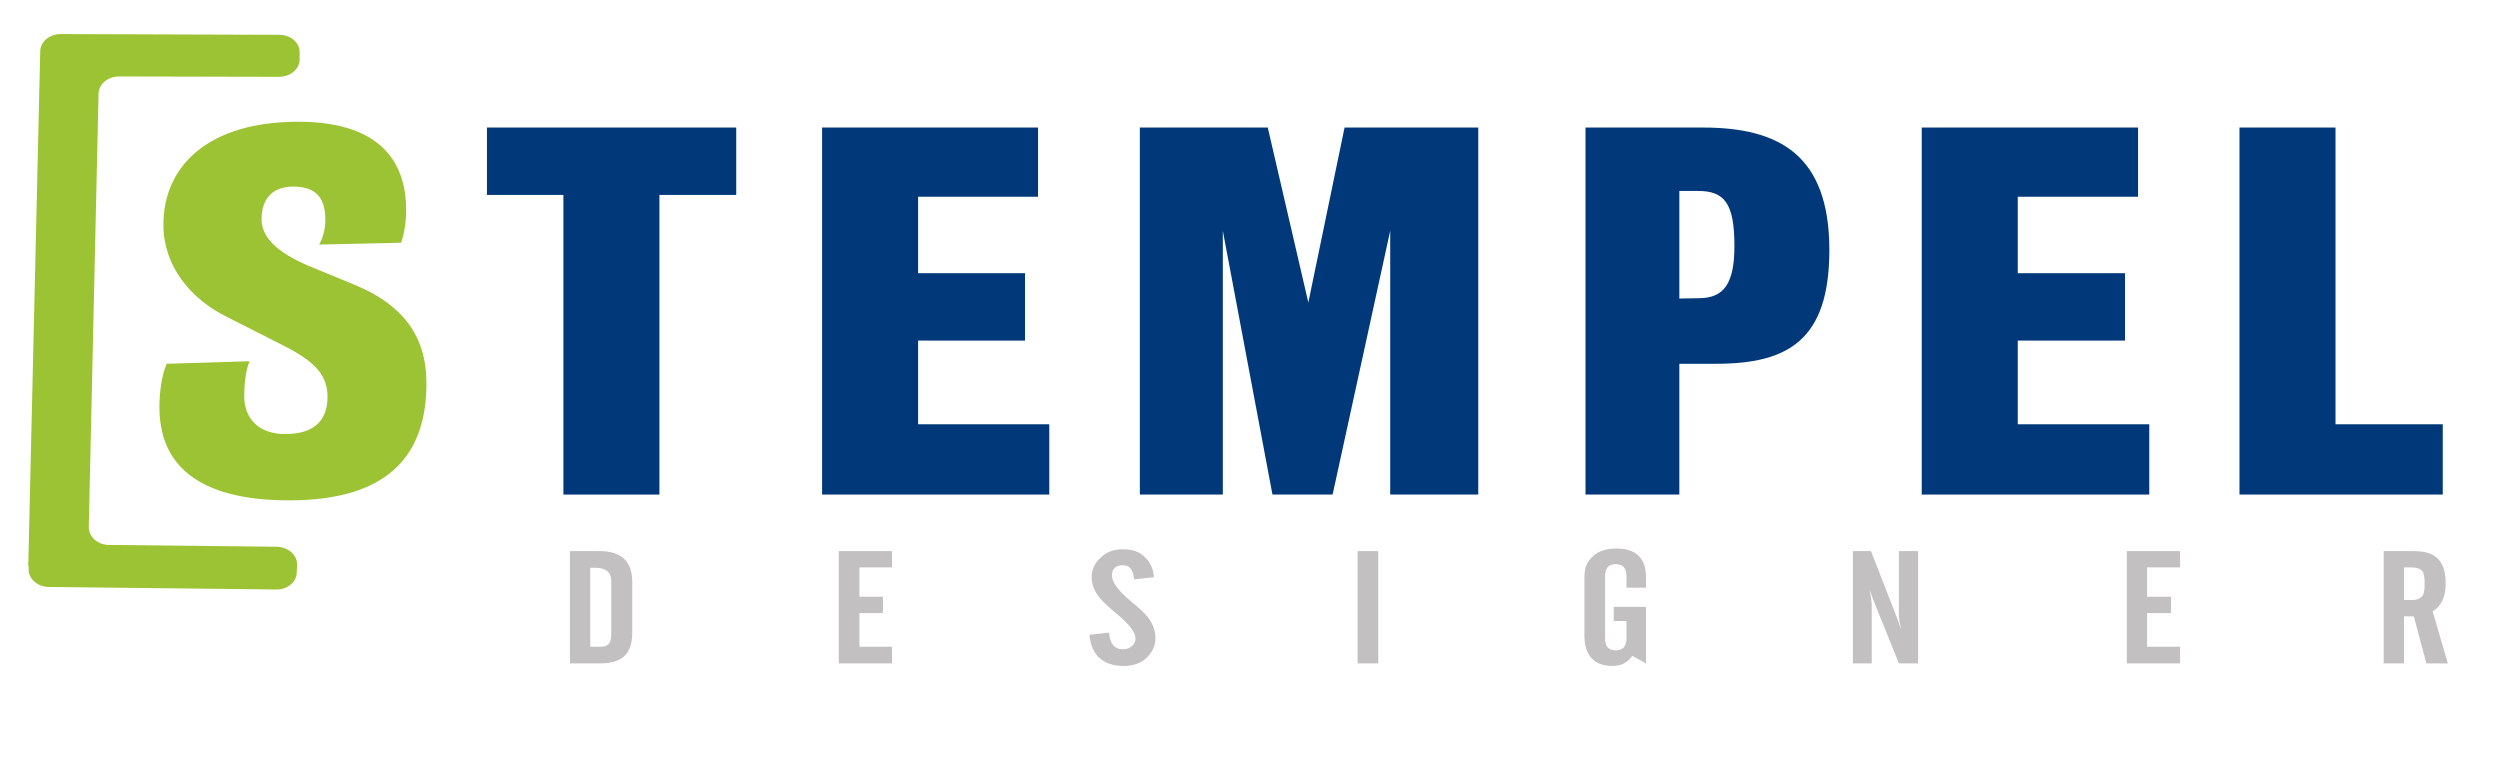
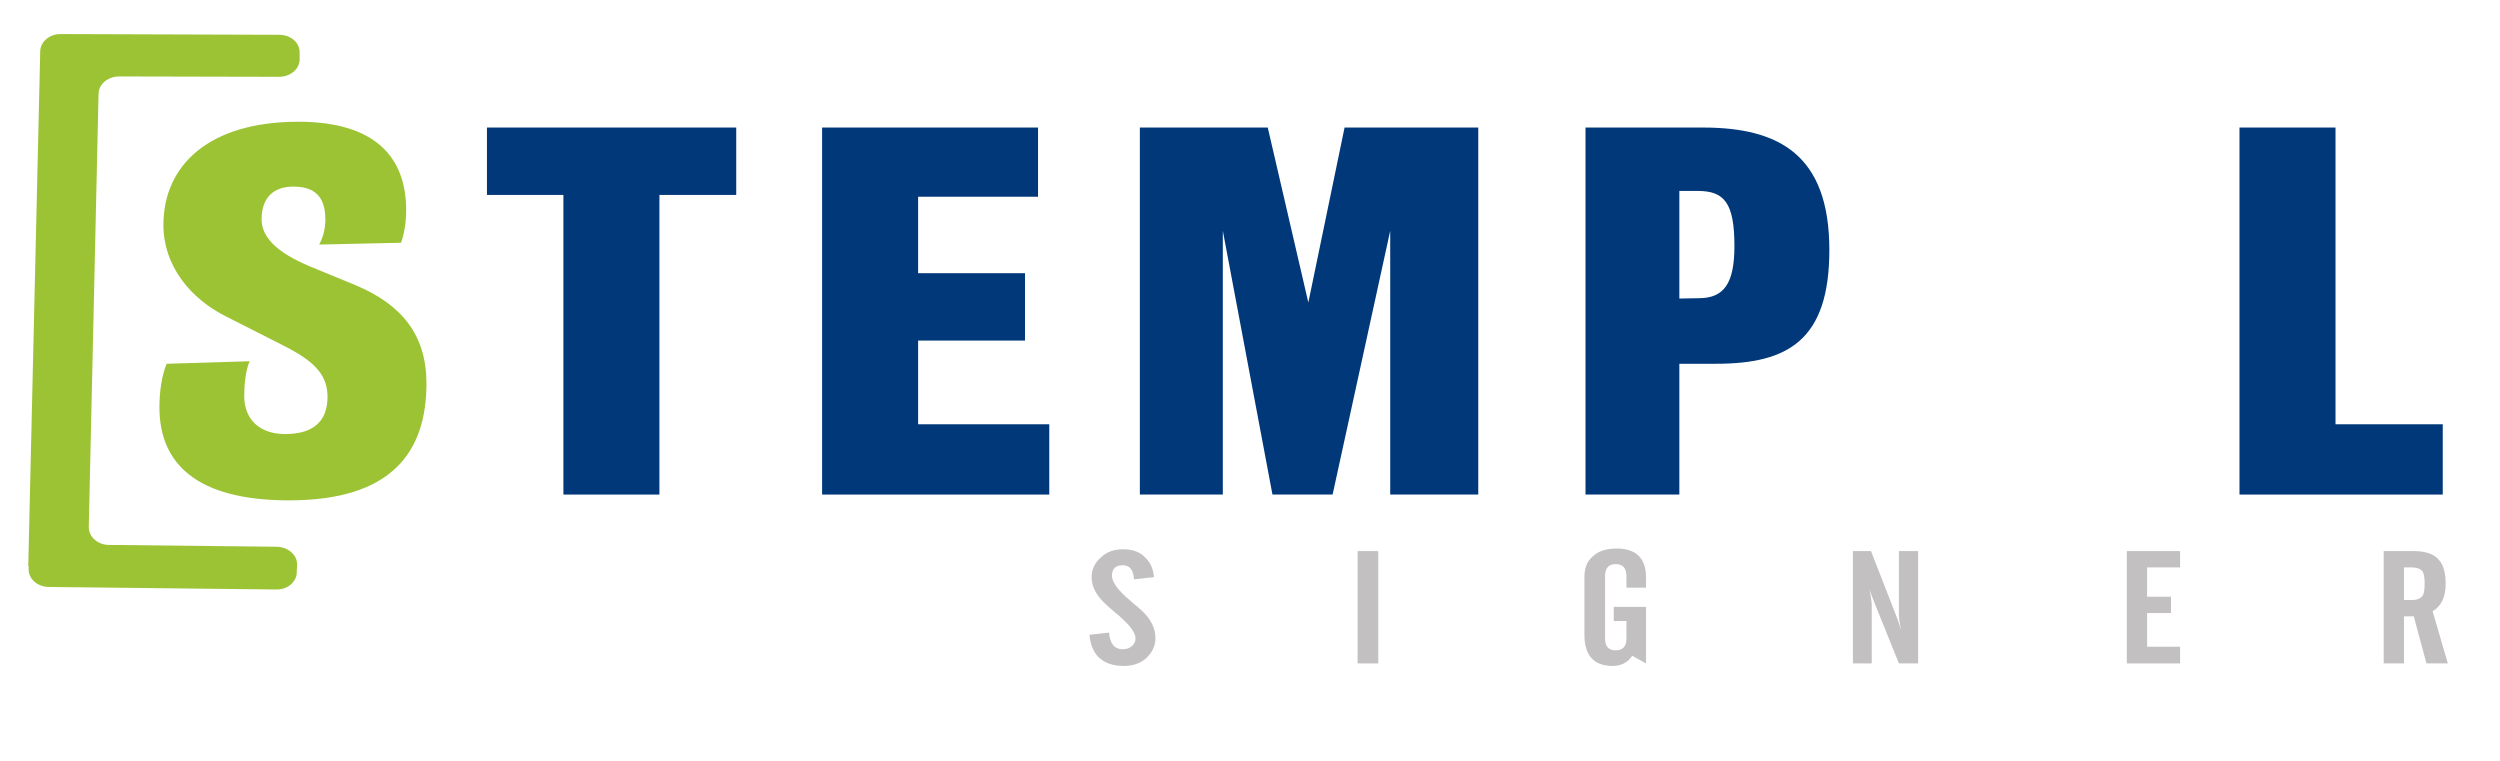
<svg xmlns="http://www.w3.org/2000/svg" xml:space="preserve" width="69mm" height="21mm" version="1.0" style="shape-rendering:geometricPrecision; text-rendering:geometricPrecision; image-rendering:optimizeQuality; fill-rule:evenodd; clip-rule:evenodd" viewBox="0 0 6900 2100">
  <defs>
    <style type="text/css">
   
    .fil1 {fill:#013879;fill-rule:nonzero}
    .fil0 {fill:#9CC334;fill-rule:nonzero}
    .fil2 {fill:#C2C0C0;fill-rule:nonzero}
   
  </style>
  </defs>
  <g id="Ebene_x0020_1">
 </g>
  <g id="Layer_x0020_1">
    <path class="fil0" d="M787 1198c69,0 117,-28 117,-103 0,-70 -50,-106 -137,-149l-142 -72c-99,-49 -174,-140 -174,-253 0,-165 126,-285 372,-285 214,0 298,99 298,244 0,36 -6,67 -14,90l-226 5c8,-15 17,-38 17,-69 0,-67 -33,-91 -89,-91 -50,0 -87,27 -87,90 0,69 81,110 157,140l102 42c127,53 196,137 196,271 0,189 -95,323 -379,323 -255,0 -358,-101 -358,-257 0,-41 6,-87 20,-120l229 -7c-11,24 -15,65 -15,96 0,64 42,105 113,105z" />
    <path class="fil1" d="M1820 1365l-265 0 0 -827 -211 0 0 -186 688 0 0 186 -212 0 0 827z" />
    <path class="fil1" d="M2896 1171l0 194 -627 0 0 -1013 596 0 0 191 -331 0 0 211 295 0 0 186 -295 0 0 231 362 0z" />
    <path class="fil1" d="M3146 1365l0 -1013 353 0 112 483 100 -483 369 0 0 1013 -243 0 0 -728 -159 728 -166 0 -137 -728 0 728 -229 0z" />
    <path class="fil1" d="M4635 824l54 -1c70,0 98,-42 98,-144 0,-119 -28,-152 -101,-152l-51 0 0 297zm0 541l-259 0 0 -1013 324 0c210,0 349,75 349,338 0,249 -114,314 -313,314l-101 0 0 361z" />
-     <path class="fil1" d="M5932 1171l0 194 -628 0 0 -1013 597 0 0 191 -332 0 0 211 296 0 0 186 -296 0 0 231 363 0z" />
+     <path class="fil1" d="M5932 1171z" />
    <path class="fil1" d="M6742 1171l0 194 -561 0 0 -1013 265 0 0 819 296 0z" />
-     <path class="fil2" d="M1629 1785l29 0c20,0 29,-10 29,-32l0 -149c0,-25 -15,-37 -45,-37l-13 0 0 218zm-56 46l0 -310 81 0c61,0 91,28 91,85l0 139c0,28 -6,49 -19,63 -14,15 -37,23 -70,23l-83 0z" />
-     <path class="fil2" d="M2315 1831l0 -310 147 0 0 45 -90 0 0 81 65 0 0 45 -65 0 0 93 90 0 0 46 -147 0z" />
    <path class="fil2" d="M3007 1752l54 -6c2,30 15,46 38,46 10,0 19,-3 25,-9 6,-5 10,-12 10,-21 0,-16 -16,-37 -46,-63l-5 -4c-24,-20 -40,-35 -48,-45 -15,-19 -22,-37 -22,-57 0,-21 8,-39 25,-54 16,-16 37,-23 62,-23 26,0 46,7 61,23 14,13 22,31 24,54l-55 6c-2,-26 -12,-39 -31,-39 -20,0 -30,10 -30,29 0,18 18,42 53,71 1,0 2,1 3,3 22,17 37,32 45,43 12,17 19,35 19,55 0,22 -9,40 -25,55 -16,15 -37,22 -63,22 -29,0 -52,-8 -69,-24 -15,-16 -23,-36 -25,-62z" />
    <path class="fil2" d="M3747 1521l57 0 0 310 -57 0 0 -310z" />
    <path class="fil2" d="M4373 1752l0 -159c0,-25 7,-44 23,-57 15,-15 37,-22 66,-22 54,0 81,27 81,80l0 28 -54 0 0 -32c0,-22 -10,-33 -30,-33 -19,0 -29,11 -29,33l0 173c0,21 10,32 29,32 20,0 30,-11 30,-32l0 -49 -35 0 0 -39 89 0 0 156 -38 -21c-12,18 -30,28 -54,28 -52,0 -78,-29 -78,-86z" />
    <path class="fil2" d="M5114 1831l0 -310 50 0 72 185c3,8 7,19 11,33 -4,-20 -6,-34 -6,-42l0 -176 53 0 0 310 -53 0 -69 -171c0,0 0,-1 0,-1l-1 -2c-5,-13 -9,-23 -11,-31 4,23 6,37 6,43l0 162 -52 0z" />
    <path class="fil2" d="M5870 1831l0 -310 147 0 0 45 -91 0 0 81 66 0 0 45 -66 0 0 93 91 0 0 46 -147 0z" />
    <path class="fil2" d="M6635 1566l0 90 23 0c15,0 25,-5 30,-15 3,-6 4,-17 4,-32 0,-15 -2,-25 -5,-31 -6,-8 -16,-12 -31,-12l-21 0zm0 135l0 130 -56 0 0 -310 83 0c33,0 56,8 70,25 12,14 18,35 18,65 0,37 -12,62 -36,76l42 144 -59 0 -35 -130 -27 0z" />
    <path class="fil0" d="M827 164l0 -20c0,-27 -25,-48 -57,-48l-603 -2c-31,0 -56,22 -56,48l-33 1420 1 0 0 10c0,26 25,48 56,48l627 7c31,1 57,-21 57,-47l1 -22c0,-27 -25,-48 -56,-49l-463 -5c-31,0 -56,-22 -56,-49l27 -1197c1,-26 26,-47 57,-47l441 1c31,0 57,-21 57,-48z" />
  </g>
</svg>